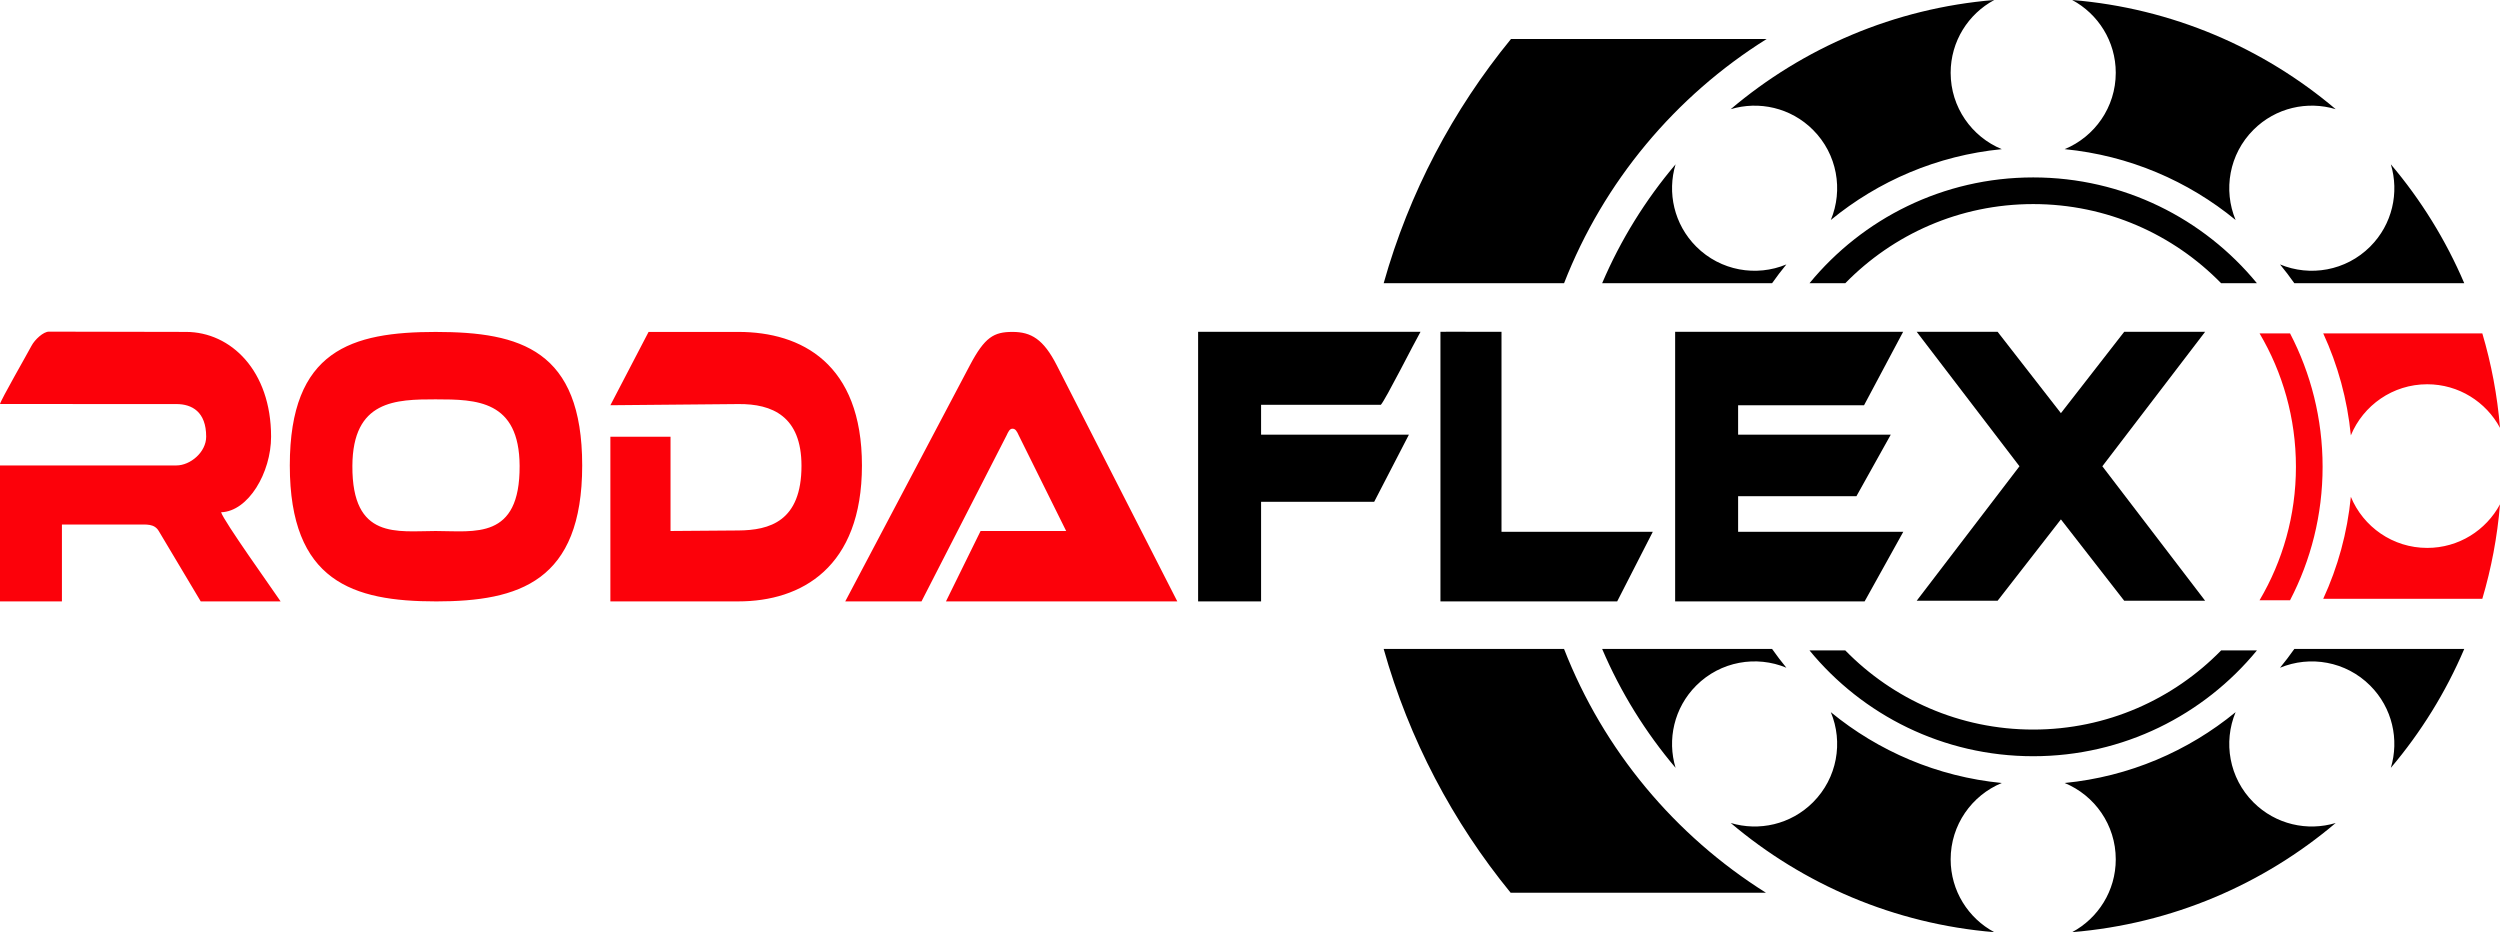
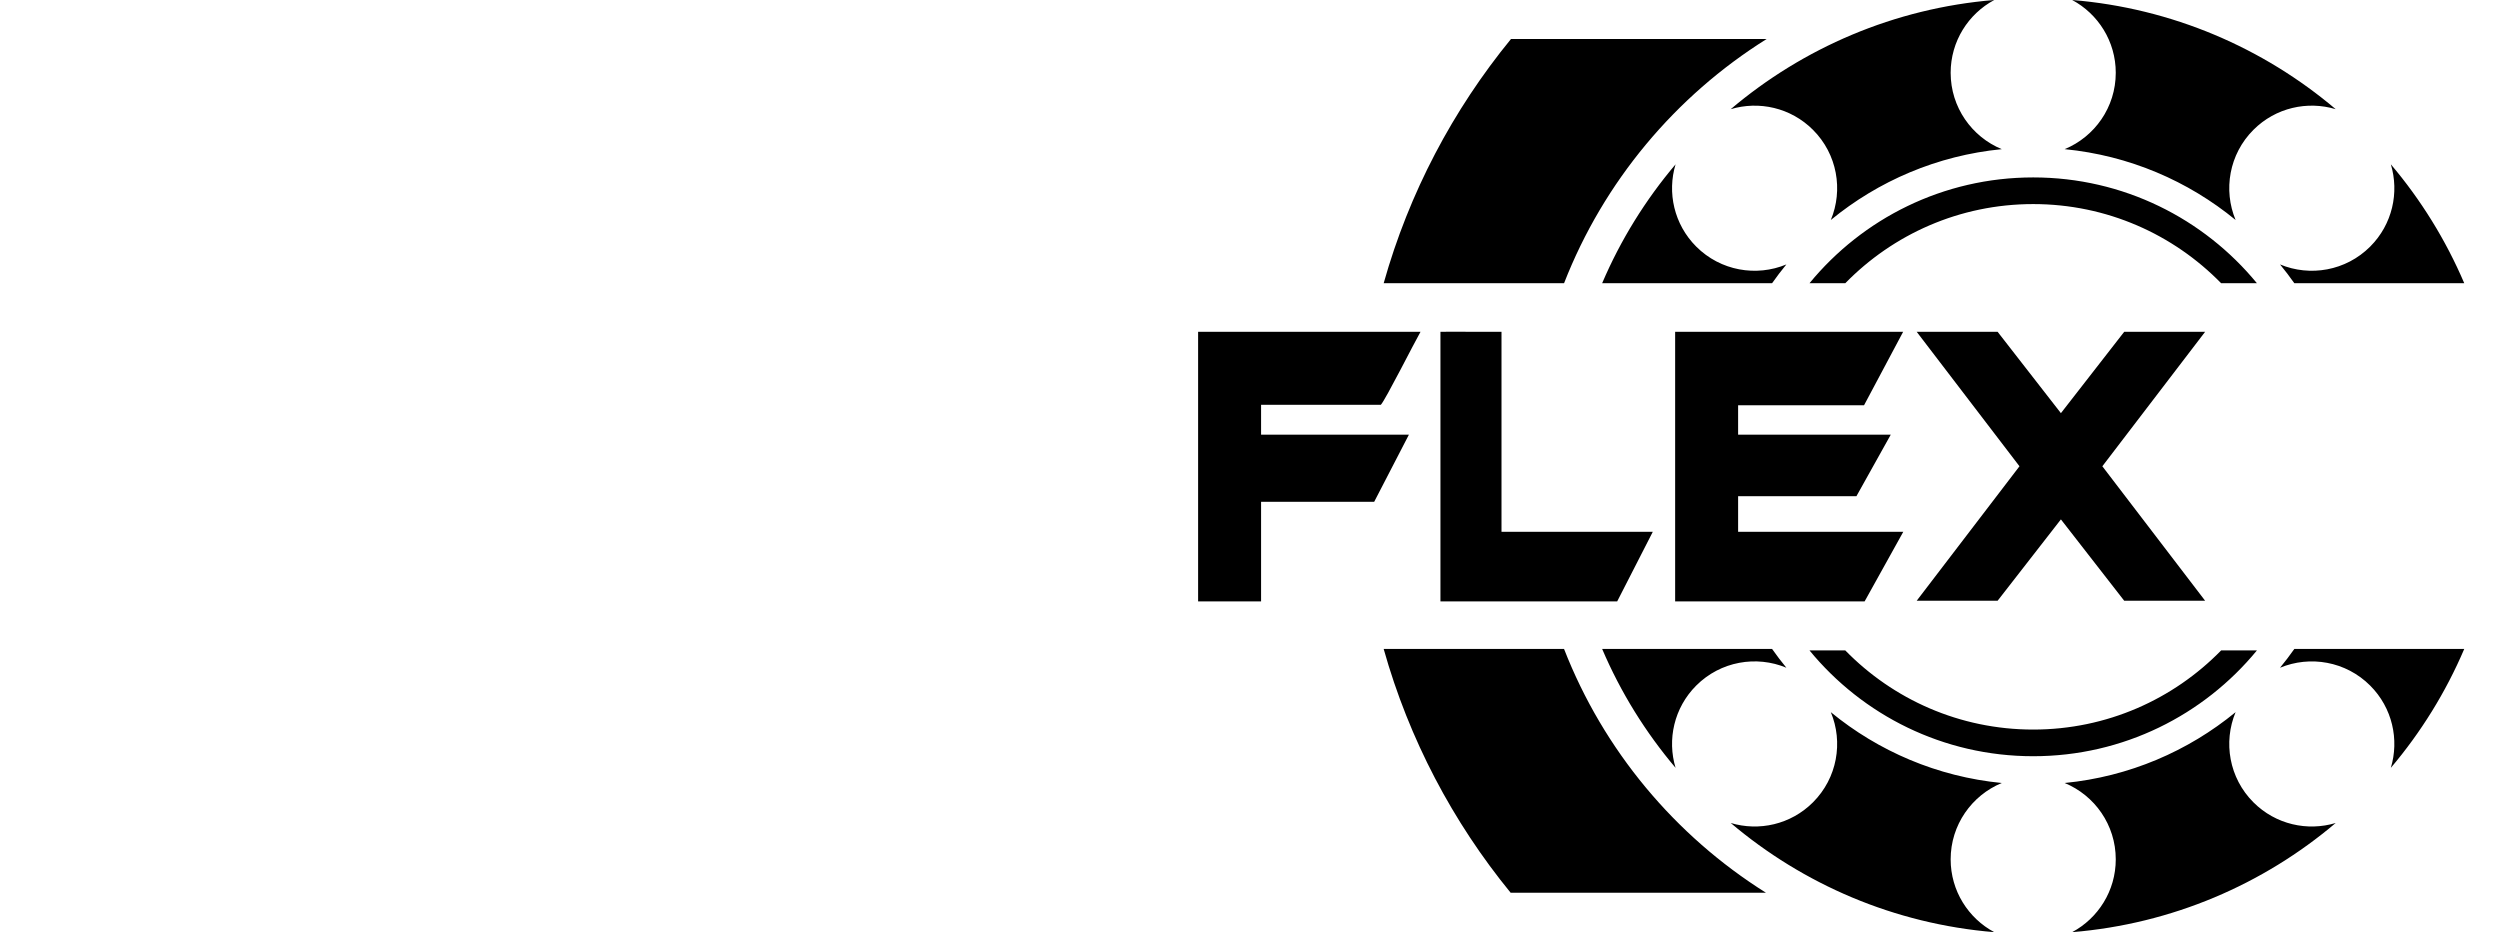
<svg xmlns="http://www.w3.org/2000/svg" xml:space="preserve" width="55.408mm" height="20.66mm" version="1.1" style="shape-rendering:geometricPrecision; text-rendering:geometricPrecision; image-rendering:optimizeQuality; fill-rule:evenodd; clip-rule:evenodd" viewBox="0 0 2262.13 843.47">
  <defs>
    <style type="text/css">
   
    .fil1 {fill:black}
    .fil0 {fill:#FC010A}
   
  </style>
  </defs>
  <g id="Capa_x0020_1">
-     <path class="fil0" d="M-0 421.16l0 123 56.03 0 0 -69.52 68.26 0c8.19,0 15.31,-0.95 19.35,5.83l37.99 63.69 72.28 0c-7.62,-11.33 -51.63,-72.88 -53.84,-80.64 24.72,-0.78 45.22,-35.96 45.22,-68.36 0,-59.76 -36.45,-94.75 -76.91,-94.83l-124.15 -0.24c-4.92,-0.01 -12.73,7.07 -15.8,12.94 -3.88,7.41 -27.72,48.85 -28.42,52.54l159.6 0.04c14.06,0 26.95,6.96 26.95,29.53 0,14 -14.34,26.01 -26.95,26.01l-159.6 0zm2072.15 121.98c18.81,-36.13 29.46,-77.2 29.46,-120.75 0,-43.55 -10.65,-84.61 -29.46,-120.75l-27.59 0c20.91,35.39 32.92,76.66 32.92,120.75 0,44.08 -12.02,85.35 -32.92,120.75l27.59 0zm173.98 -1.32c8.14,-27.44 13.58,-56.05 16.01,-85.51 -12.59,23.49 -37.37,39.46 -65.88,39.46 -31.18,0 -57.9,-19.11 -69.09,-46.25 -3.19,32.67 -11.83,63.74 -24.99,92.29l143.95 0zm0 -240.17c8.14,27.44 13.58,56.05 16.01,85.51 -12.59,-23.49 -37.37,-39.46 -65.88,-39.46 -31.18,0 -57.9,19.11 -69.09,46.25 -3.19,-32.67 -11.83,-63.74 -24.99,-92.29l143.95 0zm-1481.31 242.51c23.07,0 45.95,0 69.01,0l76.9 -150.05c1.57,-3.31 2.79,-6.21 5.41,-6.21 2.61,0 3.92,2.09 5.76,6.21l42.82 86.36 -77.44 0 -31.32 63.69 209.32 0 -109.06 -213.63c-12.08,-23.68 -23.24,-30.2 -40.08,-30.2 -16.84,0 -25.06,4.63 -38.55,30.2l-112.76 213.63zm-158.09 -63.69l0 -85.31 -54.43 0 0 149 115.86 0c57.04,0 111.77,-30.69 111.77,-123 0,-92.09 -54.72,-120.83 -111.77,-120.83l-81.29 0 -34.56 66.34 115.86 -1.06c30.68,-0.28 57.04,11.12 57.06,55.81 0.02,50.47 -29.04,58.35 -57.06,58.57l-61.43 0.47zm-212.21 0c-35,0 -76,8.26 -75.67,-58.91 0.29,-59.49 39.11,-60.22 75.67,-60.22l0 -61c-76.44,0 -132.29,16.36 -132.29,120.83 0,105.06 57.15,123 132.29,123l0 -63.69c35,0 75.99,8.26 75.66,-58.91 -0.29,-59.49 -39.1,-60.22 -75.66,-60.22l0 -61c76.44,0 132.28,16.36 132.28,120.83 0,105.06 -57.15,123 -132.28,123l0 -63.69z" />
    <path class="fil1" d="M2163.35 694.79c27.19,-32.12 49.68,-68.33 66.43,-107.59l-153.75 0c-4.1,5.83 -8.42,11.51 -12.94,17.01 27.11,-11.29 59.52,-5.91 81.57,16.14 20.15,20.15 26.38,48.94 18.69,74.44zm-1079.24 -150.63l56.98 0 0 -90.12 102.35 0 31.42 -60.74 -133.77 0 0 -27.04 108.39 0c4.3,-4.71 30.19,-56.15 35.88,-66.03l-201.25 0 0 243.93zm219.28 0l159.93 0 32.23 -62.98 -136.91 0 0 -180.94c-4.81,0.1 -55.25,-0.21 -55.25,0l0 243.93zm212.38 0l171.44 0 34.99 -62.98 -149.46 0 0 -32.19 107.05 0 31.08 -55.69 -138.13 0 0 -26.63 113.96 0 35.36 -66.43 -206.3 0 0 243.93zm218.56 -243.93l93 121.67 -93 121.67 73.22 0 57.27 -73.61 57.27 73.61 73.22 0 -93 -121.67 93 -121.67 -73.22 0 -57.27 73.61 -57.27 -73.61 -73.22 0zm-367.44 507.53c-52.31,-64 -91.89,-138.81 -114.87,-220.57l163.21 0c35.76,91.67 100.37,168.91 182.66,220.57l-231 0zm-114.87 -551.49c23.02,-81.92 62.72,-156.87 115.19,-220.96l231.31 0c-82.58,51.67 -147.42,129.06 -183.28,220.96l-163.21 0zm911.34 -107.59c27.19,32.12 49.68,68.34 66.43,107.59l-153.75 0c-4.1,-5.83 -8.42,-11.51 -12.94,-17.01 27.11,11.29 59.52,5.91 81.57,-16.14 20.15,-20.15 26.38,-48.95 18.69,-74.44zm-323.61 11.85c81.56,0 154.4,37.29 202.43,95.74l-32.38 0c-43.17,-44.18 -103.4,-71.62 -170.05,-71.62 -66.65,0 -126.88,27.44 -170.05,71.62l-32.38 0c48.03,-58.45 120.87,-95.74 202.43,-95.74zm0 523.73c81.56,0 154.4,-37.29 202.43,-95.74l-32.38 0c-43.17,44.18 -103.4,71.62 -170.05,71.62 -66.65,0 -126.88,-27.44 -170.05,-71.62l-32.38 0c48.03,58.45 120.87,95.74 202.43,95.74zm-390.05 -427.99c16.75,-39.26 39.25,-75.48 66.44,-107.59 -7.68,25.5 -1.45,54.29 18.69,74.44 22.05,22.05 54.46,27.43 81.57,16.14 -4.52,5.5 -8.83,11.18 -12.94,17.01l-153.77 0zm116.34 -157.49c65.45,-55.41 147.92,-91.33 238.47,-98.79 -23.49,12.59 -39.46,37.37 -39.46,65.88 0,31.18 19.11,57.9 46.25,69.09 -58.41,5.72 -111.72,28.82 -154.68,64.09 11.29,-27.11 5.91,-59.52 -16.14,-81.57 -20.15,-20.15 -48.94,-26.38 -74.44,-18.69zm308.95 -98.79c90.55,7.46 173.03,43.36 238.47,98.79 -25.5,-7.68 -54.3,-1.46 -74.44,18.69 -22.05,22.05 -27.43,54.46 -16.14,81.57 -42.95,-35.27 -96.27,-58.37 -154.68,-64.09 27.15,-11.19 46.25,-37.9 46.25,-69.09 0,-28.51 -15.98,-53.29 -39.46,-65.88zm-425.29 587.19c16.75,39.26 39.25,75.48 66.44,107.59 -7.68,-25.5 -1.45,-54.29 18.69,-74.44 22.05,-22.05 54.46,-27.43 81.57,-16.14 -4.52,-5.5 -8.83,-11.17 -12.94,-17.01l-153.77 0zm116.34 157.49c65.45,55.41 147.92,91.33 238.47,98.79 -23.49,-12.59 -39.46,-37.36 -39.46,-65.88 0,-31.18 19.11,-57.9 46.25,-69.09 -58.41,-5.72 -111.72,-28.82 -154.68,-64.09 11.29,27.11 5.91,59.52 -16.14,81.58 -20.15,20.15 -48.94,26.38 -74.44,18.69zm308.95 98.79c90.55,-7.46 173.03,-43.36 238.47,-98.79 -25.5,7.69 -54.3,1.46 -74.44,-18.69 -22.05,-22.05 -27.43,-54.47 -16.14,-81.58 -42.95,35.27 -96.27,58.37 -154.68,64.09 27.15,11.19 46.25,37.9 46.25,69.09 0,28.51 -15.98,53.29 -39.46,65.88z" />
  </g>
</svg>